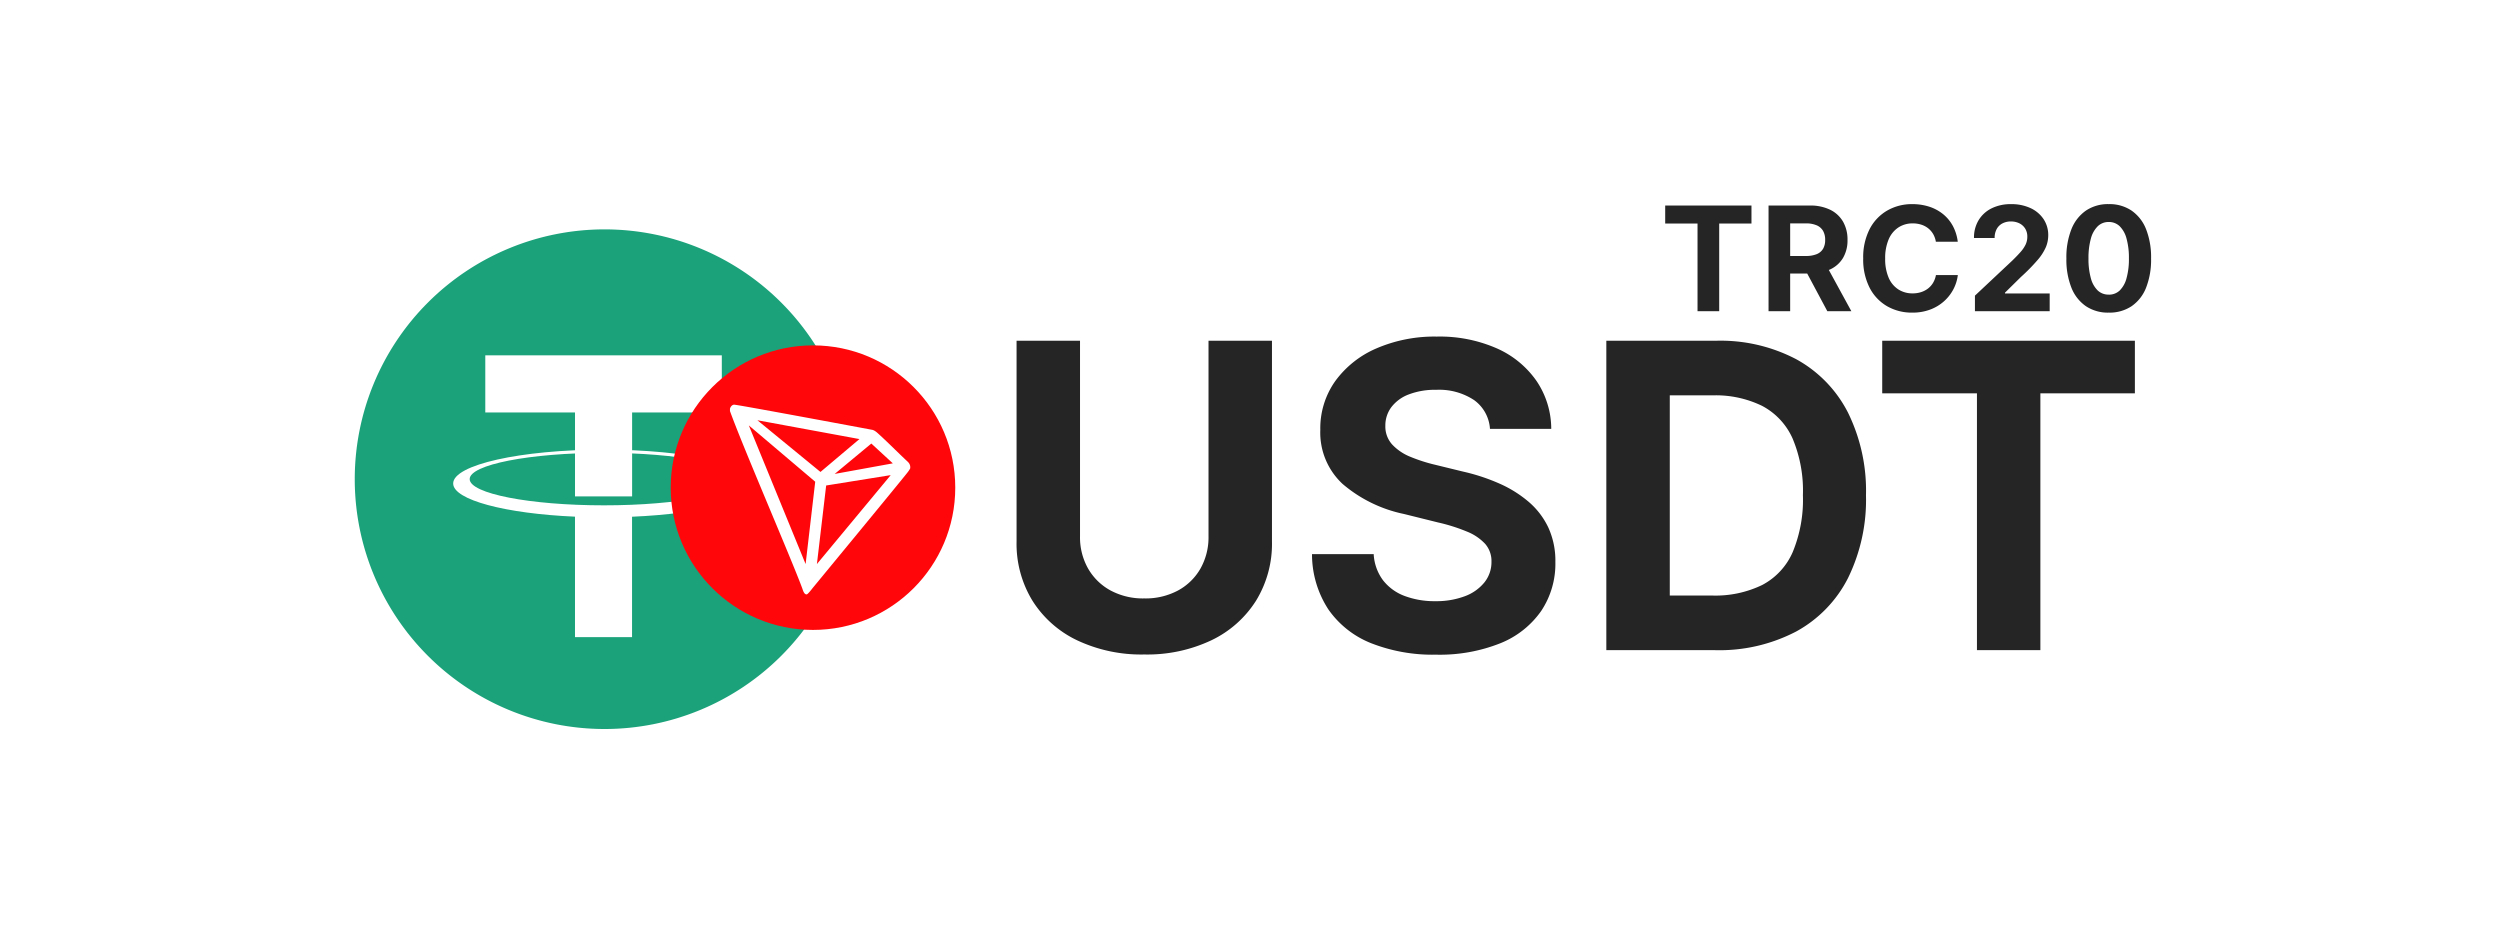
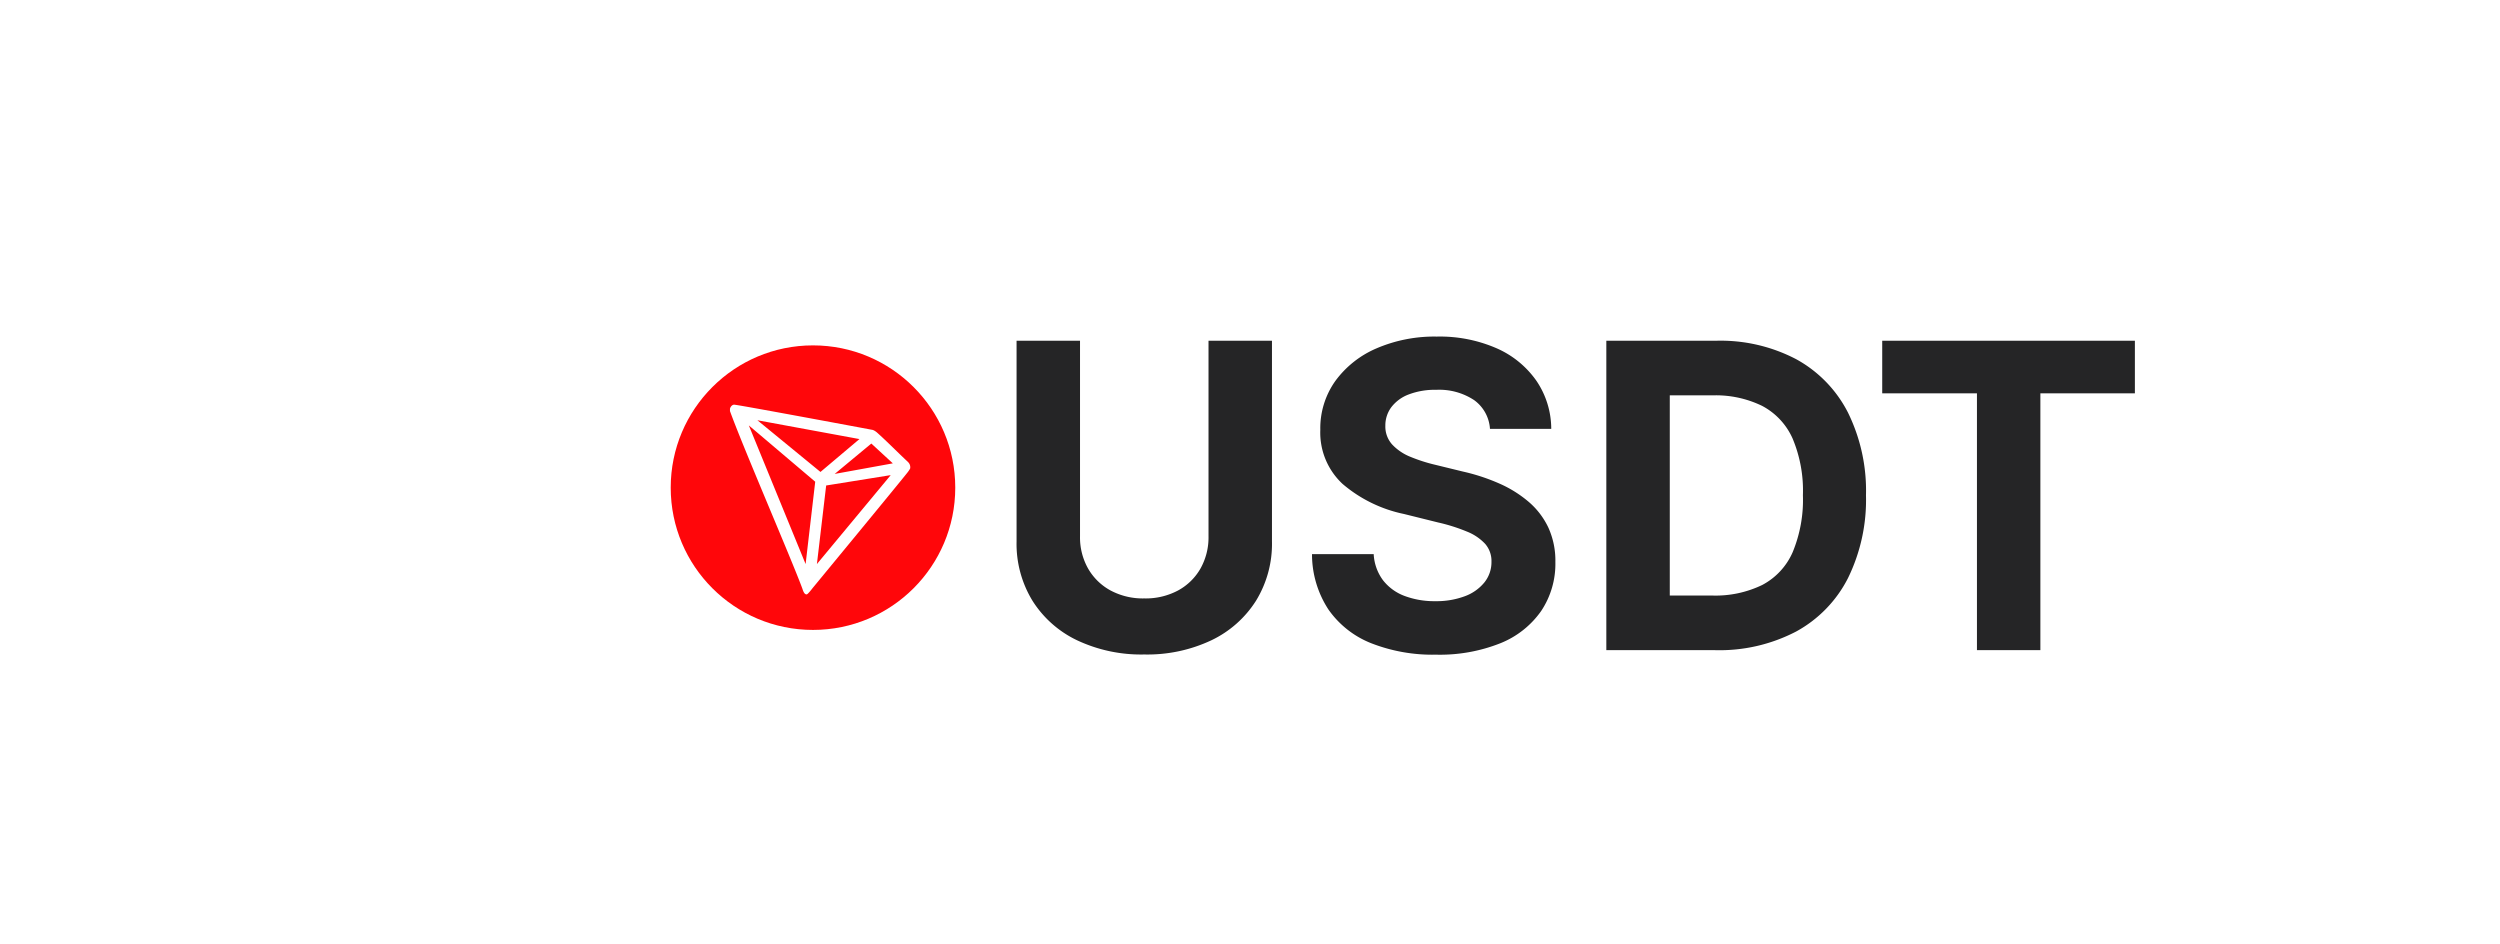
<svg xmlns="http://www.w3.org/2000/svg" width="241" height="91" viewBox="0 0 241 91">
  <defs>
    <clipPath id="clip-path">
      <rect id="Rectangle_901" data-name="Rectangle 901" width="48.405" height="48.405" transform="translate(0)" fill="#fff" />
    </clipPath>
  </defs>
  <g id="Group_1251" data-name="Group 1251" transform="translate(-516 -1355)">
    <rect id="Rectangle_902" data-name="Rectangle 902" width="241" height="91" transform="translate(516 1355)" fill="#fff" />
    <g id="Group_1250" data-name="Group 1250" transform="translate(5)">
      <g id="Group_1249" data-name="Group 1249" transform="translate(246.65 1074.645)">
        <g id="Group_1248" data-name="Group 1248" transform="translate(298.35 302.355)" clip-path="url(#clip-path)">
-           <path id="Path_883" data-name="Path 883" d="M348.051,327.309a24.082,24.082,0,1,1-24.082-24.082A24.082,24.082,0,0,1,348.051,327.309Z" transform="translate(-299.689 -303.115)" fill="#1ba27a" />
          <path id="Path_884" data-name="Path 884" d="M420.585,397.718h-22.8v5.505h8.649v8.092h5.505v-8.092h8.649Z" transform="translate(-385.003 -385.462)" fill="#fff" />
-           <path id="Path_885" data-name="Path 885" d="M388.262,473.815c-7.155,0-12.956-1.132-12.956-2.529s5.8-2.529,12.956-2.529,12.955,1.133,12.955,2.529S395.417,473.815,388.262,473.815Zm14.547-2.108c0-1.8-6.513-3.261-14.547-3.261s-14.547,1.46-14.547,3.261c0,1.586,5.05,2.908,11.743,3.2v11.616h5.5V474.913C397.706,474.629,402.809,473.3,402.809,471.707Z" transform="translate(-364.029 -447.101)" fill="#fff" />
+           <path id="Path_885" data-name="Path 885" d="M388.262,473.815c-7.155,0-12.956-1.132-12.956-2.529s5.8-2.529,12.956-2.529,12.955,1.133,12.955,2.529S395.417,473.815,388.262,473.815Zm14.547-2.108s-14.547,1.46-14.547,3.261c0,1.586,5.05,2.908,11.743,3.2v11.616h5.5V474.913C397.706,474.629,402.809,473.3,402.809,471.707Z" transform="translate(-364.029 -447.101)" fill="#fff" />
        </g>
        <circle id="Ellipse_182" data-name="Ellipse 182" cx="13.715" cy="13.715" r="13.715" transform="translate(329.007 313.65)" fill="#ff060a" />
        <path id="Path_886" data-name="Path 886" d="M598.5,440.214c-.857-.791-2.043-2-3.009-2.857l-.057-.04a1.092,1.092,0,0,0-.317-.177h0c-2.329-.434-13.166-2.46-13.378-2.434a.4.4,0,0,0-.166.063l-.054.043a.637.637,0,0,0-.149.24l-.014.037v.234c1.22,3.4,6.037,14.526,6.986,17.138.057.177.166.514.369.532h.046c.109,0,.571-.611.571-.611s8.275-10.035,9.112-11.1a2.7,2.7,0,0,0,.286-.423.689.689,0,0,0-.226-.64Zm-7.049,1.169,3.532-2.929,2.072,1.909Zm-1.371-.191L584,436.208l9.838,1.814Zm.549,1.306,6.223-1-7.115,8.572Zm-7.455-5.792,6.4,5.429-.926,7.937Z" transform="translate(-246.637 -115.341)" fill="#fff" />
      </g>
      <path id="Path_887" data-name="Path 887" d="M-95.673.416A14.48,14.48,0,0,1-102.142-.95a10.328,10.328,0,0,1-4.306-3.816,10.517,10.517,0,0,1-1.533-5.7V-29.829h6.117v18.86a6.1,6.1,0,0,0,.772,3.09,5.542,5.542,0,0,0,2.161,2.119,6.6,6.6,0,0,0,3.258.772,6.63,6.63,0,0,0,3.27-.772A5.509,5.509,0,0,0-90.245-7.88a6.128,6.128,0,0,0,.768-3.09v-18.86h6.117v19.366a10.489,10.489,0,0,1-1.539,5.7A10.369,10.369,0,0,1-89.207-.95,14.456,14.456,0,0,1-95.673.416Zm28.121.018a16.2,16.2,0,0,1-6.233-1.1A9.1,9.1,0,0,1-77.92-3.925,9.721,9.721,0,0,1-79.5-9.256h5.947a4.6,4.6,0,0,0,.9,2.519,4.714,4.714,0,0,0,2.085,1.514,8.14,8.14,0,0,0,2.949.5,7.788,7.788,0,0,0,2.85-.477,4.363,4.363,0,0,0,1.893-1.338A3.127,3.127,0,0,0-62.2-8.523a2.515,2.515,0,0,0-.605-1.721,4.832,4.832,0,0,0-1.752-1.184,16.984,16.984,0,0,0-2.781-.881l-3.279-.815a13.26,13.26,0,0,1-5.935-2.9A6.756,6.756,0,0,1-78.7-21.247a7.85,7.85,0,0,1,1.459-4.717,9.576,9.576,0,0,1,3.992-3.144,14.12,14.12,0,0,1,5.773-1.122A13.694,13.694,0,0,1-61.7-29.1a9.173,9.173,0,0,1,3.838,3.141,8.262,8.262,0,0,1,1.424,4.627h-5.907a3.7,3.7,0,0,0-1.536-2.779,6.094,6.094,0,0,0-3.647-.986,7.052,7.052,0,0,0-2.654.447,3.765,3.765,0,0,0-1.674,1.23,2.942,2.942,0,0,0-.574,1.784,2.581,2.581,0,0,0,.668,1.821A4.927,4.927,0,0,0-70-18.633a15.512,15.512,0,0,0,2.348.755l2.691.658a18.96,18.96,0,0,1,3.507,1.151A11.455,11.455,0,0,1-58.615-14.3a7.44,7.44,0,0,1,1.9,2.487A7.683,7.683,0,0,1-56.04-8.5a8.19,8.19,0,0,1-1.369,4.723A8.786,8.786,0,0,1-61.351-.664,15.765,15.765,0,0,1-67.552.434ZM-40.641,0h-7.726V-5.266h7.443A10.334,10.334,0,0,0-36.1-6.284a6.51,6.51,0,0,0,2.936-3.162,13.17,13.17,0,0,0,.987-5.486A12.98,12.98,0,0,0-33.17-20.4,6.572,6.572,0,0,0-36.1-23.544a10.191,10.191,0,0,0-4.792-1.019h-7.617v-5.266h7.975a15.713,15.713,0,0,1,7.722,1.787,12.149,12.149,0,0,1,4.972,5.126,17.046,17.046,0,0,1,1.743,7.985,17.127,17.127,0,0,1-1.743,8,12.107,12.107,0,0,1-5,5.139A15.974,15.974,0,0,1-40.641,0Zm-4.37-29.829V0h-6.117V-29.829Zm20.479,5.071v-5.071H-.175v5.071H-9.286V0H-15.4V-24.758Z" transform="translate(716.978 1417.676)" fill="#252526" />
-       <path id="Path_888" data-name="Path 888" d="M-47.475-8.454v-1.732h8.317v1.732h-3.111V0h-2.089V-8.454ZM-37.512,0V-10.186h3.974a4.342,4.342,0,0,1,1.973.41,2.894,2.894,0,0,1,1.241,1.156A3.451,3.451,0,0,1-29.9-6.871a3.327,3.327,0,0,1-.433,1.736,2.814,2.814,0,0,1-1.258,1.114,4.675,4.675,0,0,1-2,.388h-2.691V-5.324h2.36a2.71,2.71,0,0,0,1.05-.175,1.261,1.261,0,0,0,.617-.519,1.651,1.651,0,0,0,.2-.853,1.72,1.72,0,0,0-.2-.87,1.3,1.3,0,0,0-.618-.539,2.6,2.6,0,0,0-1.055-.185h-1.5V0Zm5.667,0-2.476-4.635h2.26L-29.529,0Zm8.188.137a4.771,4.771,0,0,1-2.424-.616,4.344,4.344,0,0,1-1.688-1.784,5.971,5.971,0,0,1-.618-2.823,5.962,5.962,0,0,1,.623-2.835,4.372,4.372,0,0,1,1.7-1.786,4.753,4.753,0,0,1,2.411-.615,5.235,5.235,0,0,1,1.618.242,4.133,4.133,0,0,1,1.33.708,3.792,3.792,0,0,1,.951,1.138A4.319,4.319,0,0,1-19.272-6.7h-2.111a2.181,2.181,0,0,0-.266-.746A1.975,1.975,0,0,0-22.134-8a2.1,2.1,0,0,0-.668-.347,2.683,2.683,0,0,0-.811-.118,2.469,2.469,0,0,0-1.394.4,2.575,2.575,0,0,0-.931,1.152,4.561,4.561,0,0,0-.331,1.835,4.539,4.539,0,0,0,.336,1.853A2.523,2.523,0,0,0-25-2.1a2.5,2.5,0,0,0,1.38.382,2.633,2.633,0,0,0,.809-.12,2.188,2.188,0,0,0,.669-.347,1.972,1.972,0,0,0,.493-.556,2.2,2.2,0,0,0,.273-.744h2.111a3.958,3.958,0,0,1-.422,1.358,4.119,4.119,0,0,1-.9,1.16,4.2,4.2,0,0,1-1.335.807A4.825,4.825,0,0,1-23.657.137ZM-17.616,0V-1.5l3.609-3.387q.464-.453.785-.816a3.125,3.125,0,0,0,.488-.715,1.758,1.758,0,0,0,.167-.765,1.443,1.443,0,0,0-.207-.784,1.376,1.376,0,0,0-.562-.506,1.8,1.8,0,0,0-.813-.177,1.71,1.71,0,0,0-.827.192,1.336,1.336,0,0,0-.547.547,1.756,1.756,0,0,0-.194.852h-1.99a3.218,3.218,0,0,1,.452-1.726A3.032,3.032,0,0,1-16-9.921a4.128,4.128,0,0,1,1.863-.4,4.329,4.329,0,0,1,1.885.385,3.025,3.025,0,0,1,1.254,1.063,2.762,2.762,0,0,1,.448,1.559,2.989,2.989,0,0,1-.222,1.125,4.867,4.867,0,0,1-.791,1.238,17.8,17.8,0,0,1-1.615,1.646l-1.542,1.519v.075h4.309V0Zm12.9.137a3.813,3.813,0,0,1-2.2-.619,3.9,3.9,0,0,1-1.4-1.784A7.342,7.342,0,0,1-8.8-5.088a7.337,7.337,0,0,1,.486-2.819A3.927,3.927,0,0,1-6.913-9.7a3.791,3.791,0,0,1,2.194-.623,3.8,3.8,0,0,1,2.2.624,3.906,3.906,0,0,1,1.4,1.793,7.379,7.379,0,0,1,.483,2.82,7.383,7.383,0,0,1-.481,2.818A3.875,3.875,0,0,1-2.515-.482,3.827,3.827,0,0,1-4.719.137Zm0-1.733A1.493,1.493,0,0,0-3.657-2,2.581,2.581,0,0,0-3-3.191a6.846,6.846,0,0,0,.227-1.895A6.926,6.926,0,0,0-3-6.992a2.606,2.606,0,0,0-.663-1.2A1.486,1.486,0,0,0-4.718-8.6a1.487,1.487,0,0,0-1.061.413,2.611,2.611,0,0,0-.664,1.2,6.909,6.909,0,0,0-.227,1.9,6.9,6.9,0,0,0,.225,1.895A2.557,2.557,0,0,0-5.782-2,1.5,1.5,0,0,0-4.718-1.6Z" transform="translate(719 1385)" fill="#252526" />
    </g>
  </g>
</svg>